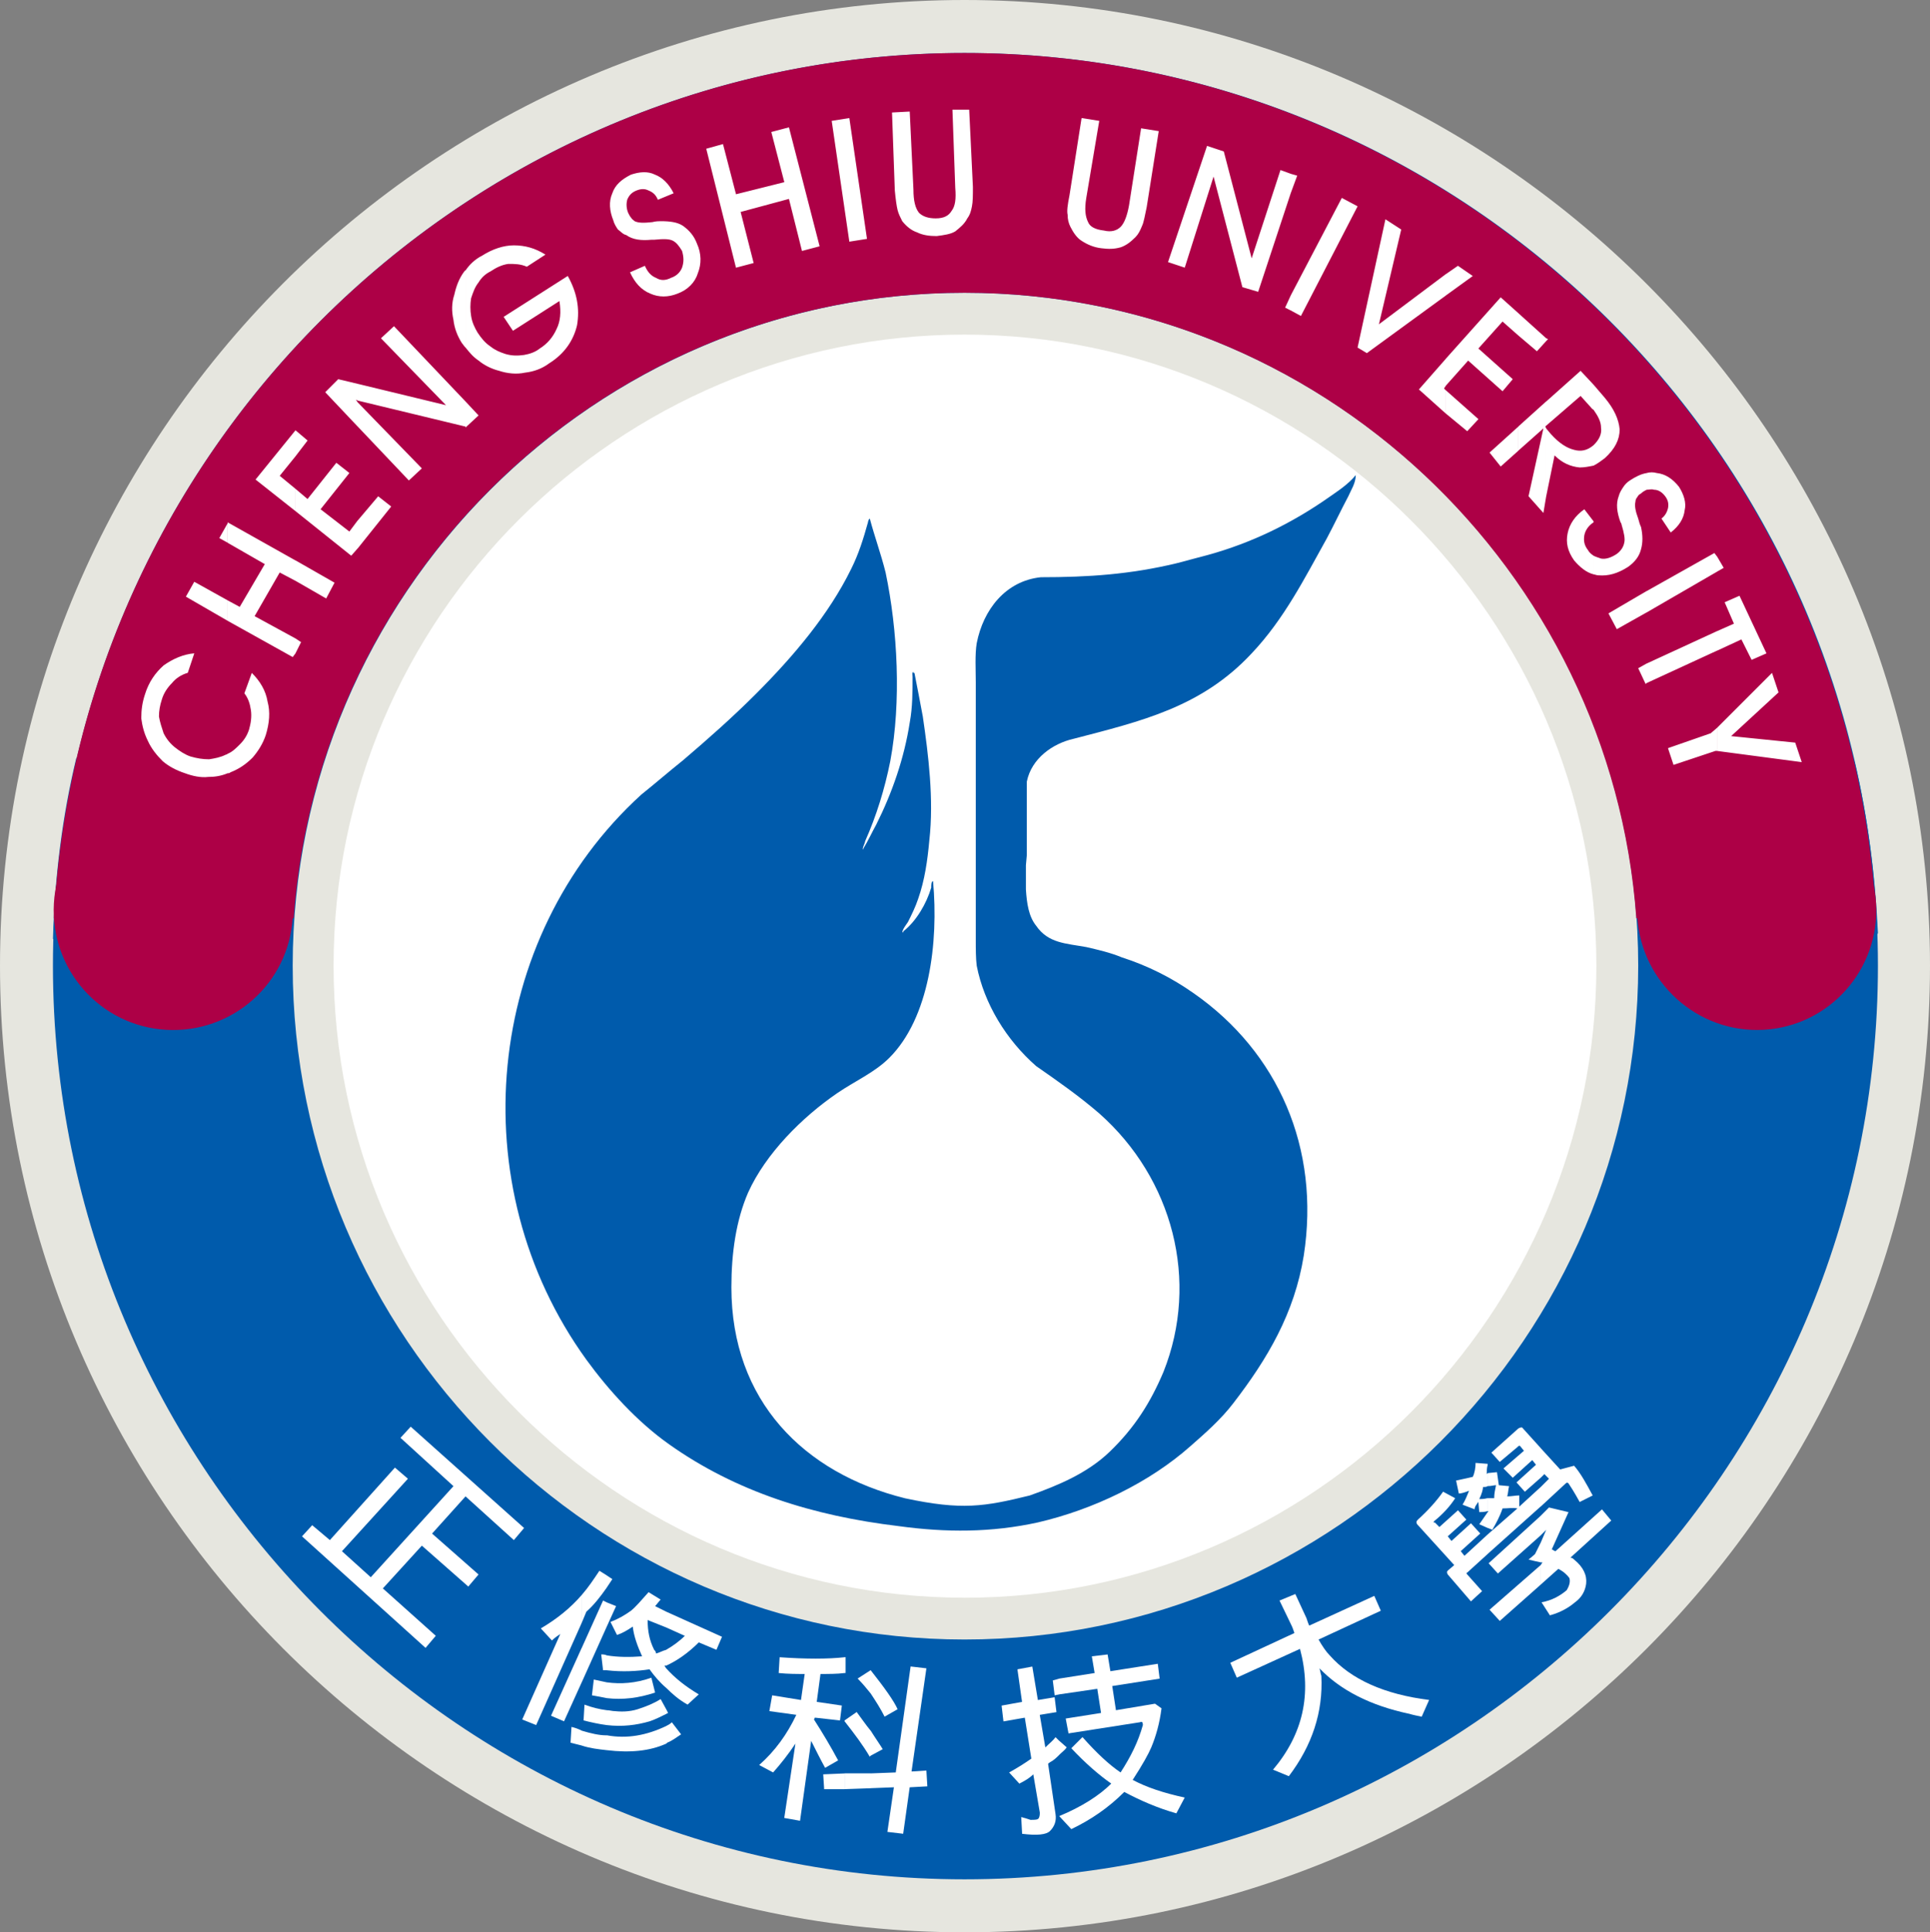
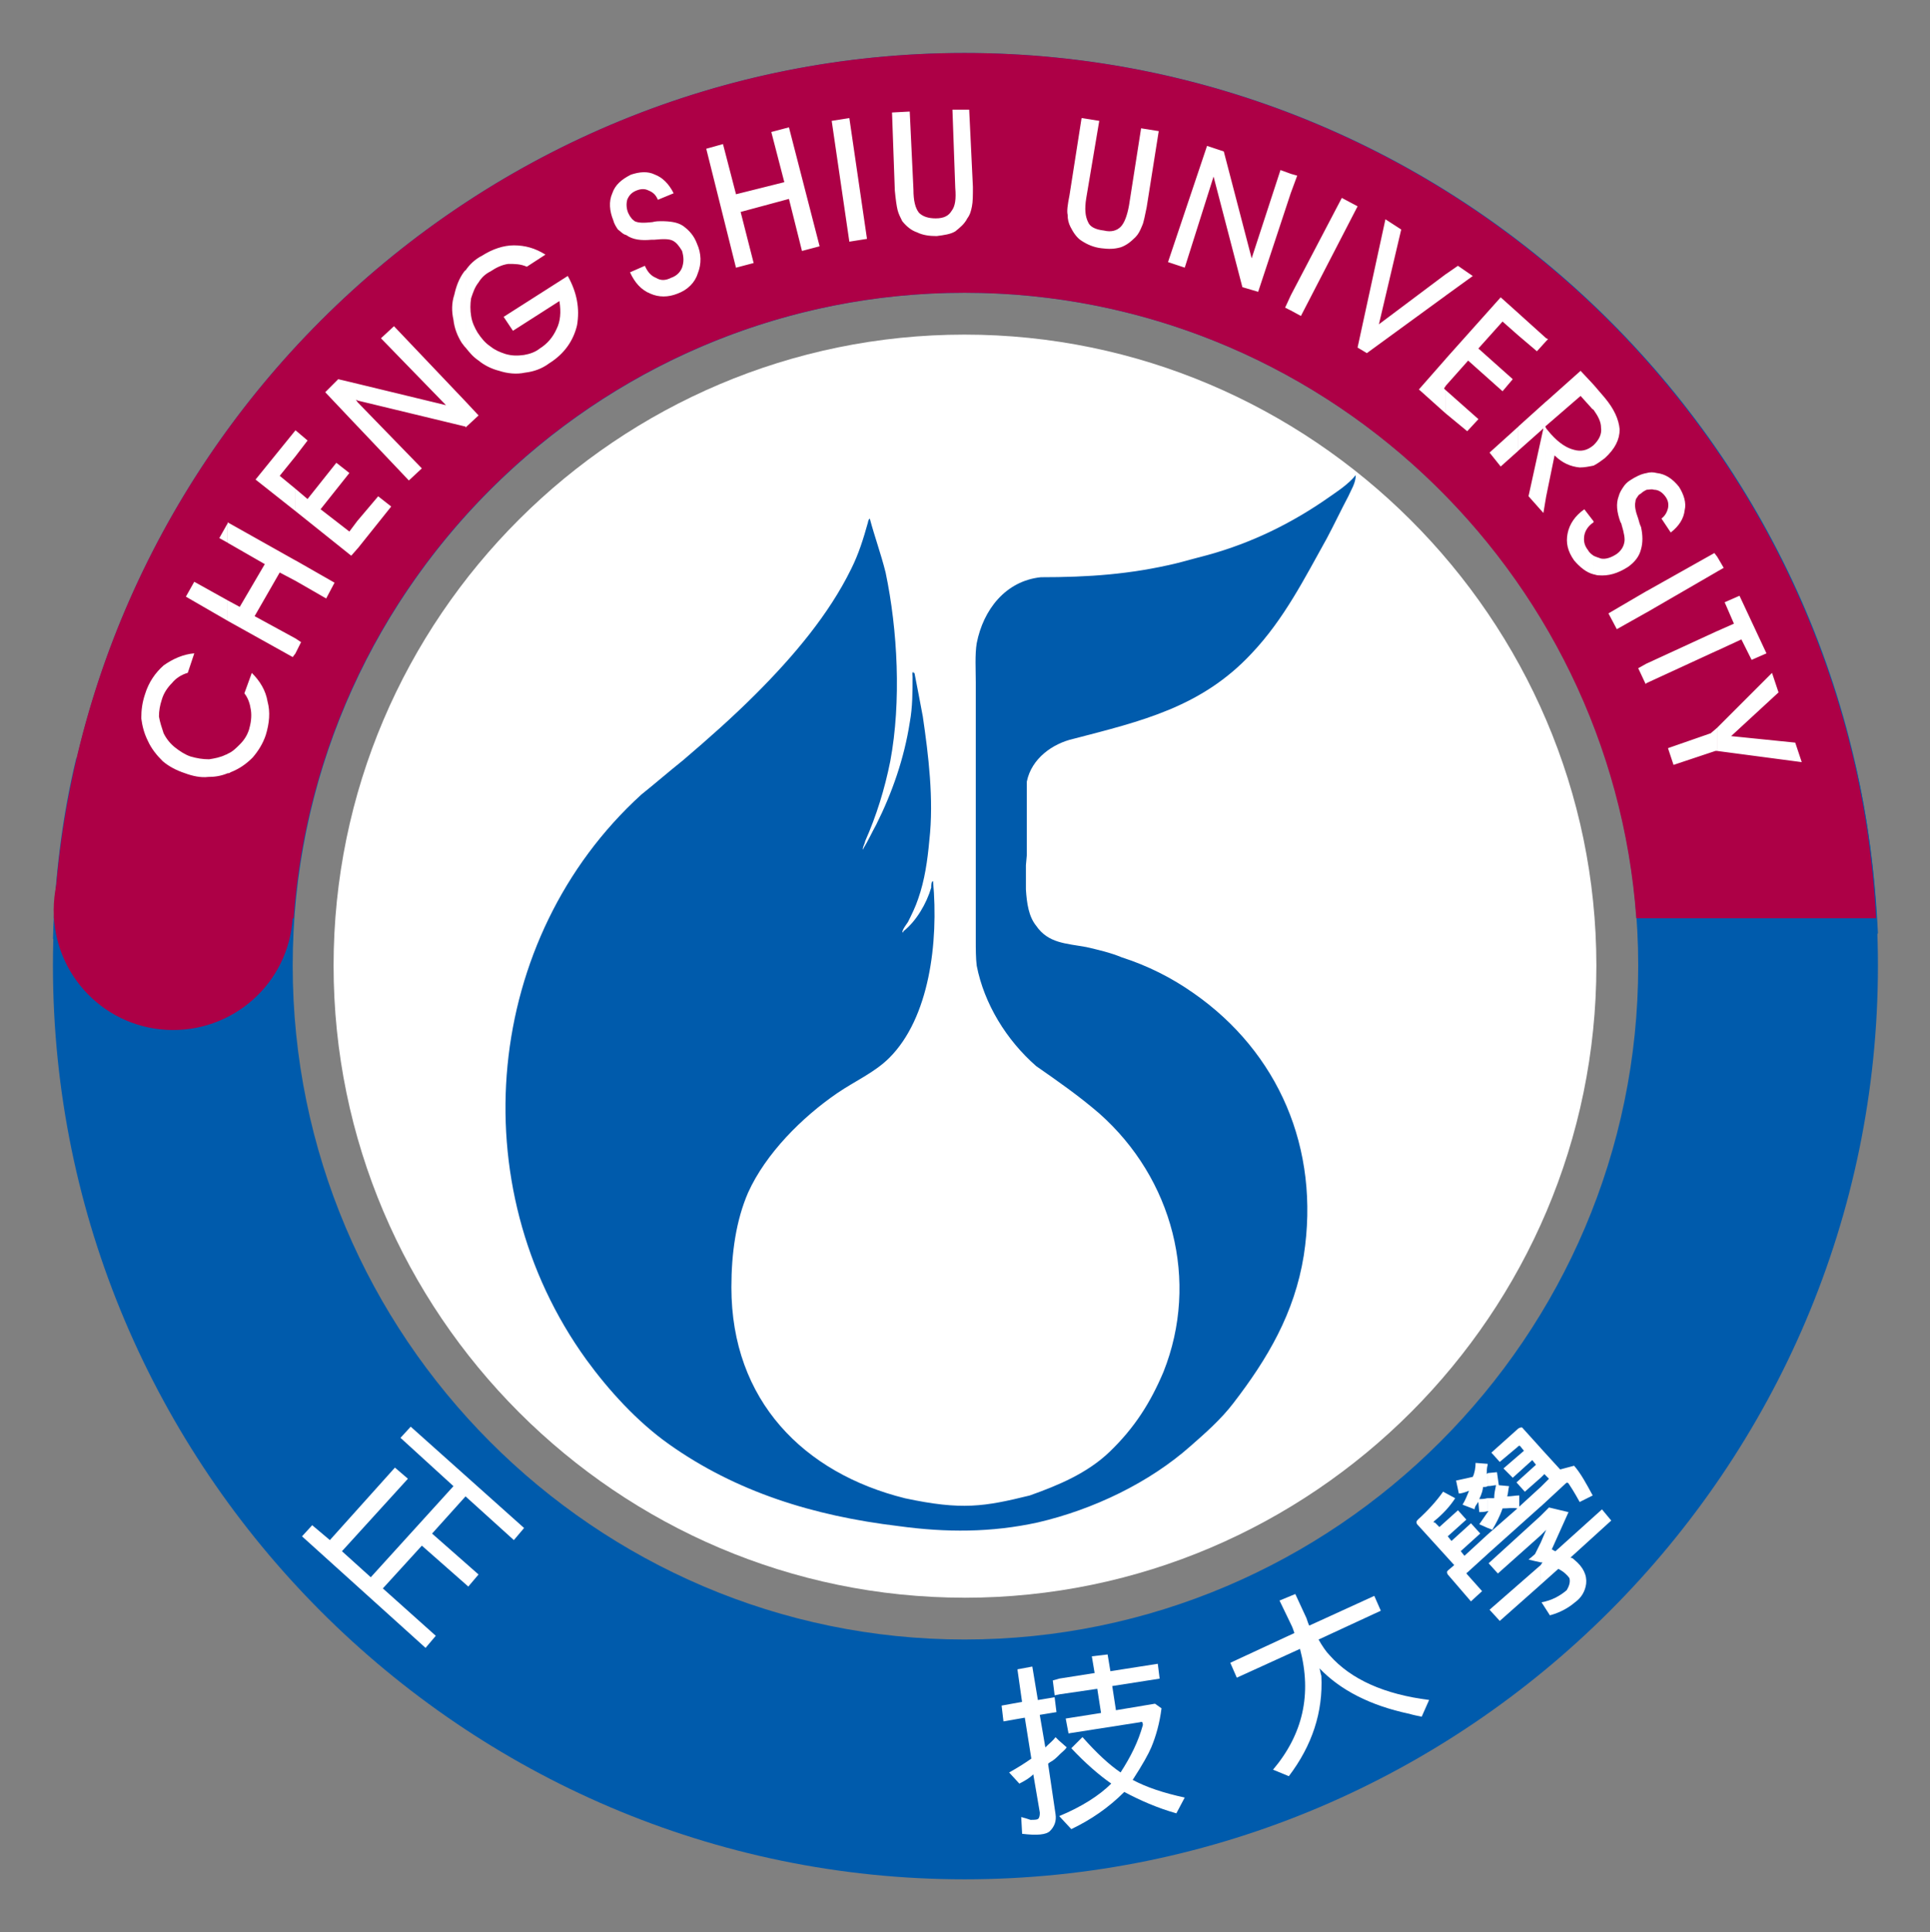
<svg xmlns="http://www.w3.org/2000/svg" id="_圖層_2" data-name="圖層 2" viewBox="0 0 530.48 530.99">
  <rect x="0" y="0" width="530.48" height="530.99" fill="#808080" stroke="none" />
  <defs>
    <style>
      .cls-1, .cls-2 {
        fill: #fff;
      }

      .cls-2, .cls-3, .cls-4, .cls-5, .cls-6 {
        fill-rule: evenodd;
      }

      .cls-3 {
        fill: #e6e6df;
      }

      .cls-4 {
        fill: none;
        stroke: #231815;
        stroke-miterlimit: 10;
        stroke-width: .77px;
      }

      .cls-5 {
        fill: #ad0046;
      }

      .cls-6 {
        fill: #005bac;
      }
    </style>
  </defs>
  <g id="_圖層_" data-name="&amp;lt;圖層&amp;gt;">
    <g>
      <path class="cls-4" d="M265.11,44.19c121.83,0,221.18,99.35,221.18,221.18s-99.35,221.18-221.18,221.18S44.18,387.19,44.18,265.37,143.54,44.19,265.11,44.19Z" />
-       <path class="cls-3" d="M265.11,530.99C119.27,530.99,0,411.71,0,265.37S119.27,0,265.11,0s265.37,119.27,265.37,265.37-119.02,265.62-265.37,265.62Z" />
      <path class="cls-6" d="M265.11,14.56c138.17,0,251.06,112.63,251.06,250.81s-112.89,251.06-251.06,251.06v-65.9h0c101.91,0,185.17-83.26,185.17-185.17s-83.26-184.91-185.17-184.91h0V14.56Zm0,501.87c-137.92,0-250.56-112.89-250.56-251.06S127.19,14.56,265.11,14.56V80.45c-101.65,0-184.66,83.01-184.66,184.91s83.01,185.17,184.66,185.17v65.9Z" />
      <path class="cls-2" d="M265.11,439.04c-95.27,0-173.42-77.9-173.42-173.68S169.84,91.95,265.11,91.95s173.67,77.9,173.67,173.42-77.89,173.68-173.67,173.68Z" />
      <path class="cls-6" d="M14.56,257.96c.51-17.11,2.56-33.71,6.39-49.55,6.38-5.62,14.81-8.94,23.75-8.94,14.3,0,26.56,8.17,32.95,19.92-3.32,13.54-5.37,27.59-5.62,42.14-6.64,7.41-16.6,12-27.33,12-12.51,0-23.5-6.13-30.14-15.58h0Zm495.23-48.53c3.58,15.07,5.62,30.9,6.38,46.99-6.64,10.47-18.13,17.11-31.41,17.11-10.22,0-19.67-4.09-26.31-10.98-.26-15.32-2.3-30.14-5.87-44.18,6.38-11.24,18.64-18.9,32.18-18.9,9.7,0,18.64,3.83,25.03,9.96Z" />
      <path class="cls-6" d="M372.64,130.51c0,2.3-1.28,4.09-2.04,5.87-2.04,3.83-3.83,7.66-5.87,11.49-6.13,10.98-11.75,22.22-20.69,31.67-13.79,14.81-30.39,18.65-49.04,23.5-5.62,1.28-11.49,5.36-12.77,11.75v20.18l-.25,2.81v6.64c.25,3.83,.76,7.41,2.81,9.96,3.32,4.85,8.18,4.85,13.79,5.87,3.32,.77,6.64,1.53,9.71,2.81,7.15,2.3,13.79,5.62,19.92,9.96,22.99,16.09,34.74,42.4,30.14,72.03-2.55,15.83-9.96,28.35-19.41,40.61-3.32,4.34-7.66,8.17-11.75,11.75-11.24,9.96-26.56,17.37-41.89,20.94-12.77,2.81-25.29,2.81-38.31,1.02-23.49-2.81-44.69-9.45-63.08-22.48-8.68-6.13-16.6-14.81-22.73-23.24-34.74-48.01-28.09-115.95,15.07-155.28,3.83-3.07,7.66-6.39,11.49-9.45,6.89-5.88,13.54-11.75,19.92-18.13,10.48-10.47,20.18-21.96,26.31-34.48,2.04-4.09,3.32-8.17,4.6-12.77,0-.25,.26-1.02,.51-1.02,1.28,4.85,3.07,9.7,4.34,14.81,3.32,15.83,4.34,35.5,1.28,51.85-1.53,7.66-3.83,15.07-6.9,21.96,0,.51-1.02,2.3-.51,2.3v-.25c1.28-2.04,2.3-4.34,3.58-6.64,4.34-8.68,7.66-18.13,9.2-28.09,.76-4.09,.76-8.43,.76-12.51,0-.26-.25-1.28,.26-1.28v.26h.26c.77,3.83,1.53,7.92,2.3,12,1.53,10.47,3.06,22.73,1.79,33.97-.51,5.62-1.28,10.98-3.07,16.09-.77,2.3-1.79,4.34-2.81,6.38-.51,.77-1.53,2.04-1.53,2.81h.26v-.25c3.58-2.81,6.38-7.66,7.66-12,0-.51,0-1.79,.51-1.79,1.54,16.86-1.02,37.54-12,48.53-4.09,4.08-9.45,6.38-14.31,9.7-9.7,6.64-19.66,16.6-24.52,27.33-3.32,7.66-4.6,16.6-4.6,26.05,0,31.16,19.92,51.08,47.76,57.98,15.58,3.32,21.71,2.3,34.22-.77,7.92-2.81,15.84-6.13,21.97-12,6.9-6.64,11.24-13.54,14.81-21.97,9.96-25.03,2.55-53.12-17.62-71-5.62-4.85-11.49-8.94-17.37-13.03-8.17-7.15-14.3-17.11-16.34-27.58-.26-2.04-.26-4.6-.26-6.9v-71c0-3.32-.26-7.66,.26-10.73,1.79-9.19,7.92-17.11,17.62-18.13,13.03,0,24.52-.77,37.29-3.83,2.81-.77,5.87-1.53,8.68-2.3,12.01-3.32,22.99-8.68,33.2-15.83,2.55-1.79,5.36-3.58,7.41-6.13Z" />
-       <path class="cls-5" d="M480.93,217.09c18.13-1.02,33.71,13.03,34.73,31.16,1.03,18.13-12.77,33.71-30.9,34.73-18.13,1.02-33.71-13.02-34.74-31.16-1.02-18.13,12.77-33.71,30.91-34.74Z" />
      <path class="cls-5" d="M49.55,217.35c18.13,1.02,31.93,16.6,30.9,34.74-1.02,18.13-16.6,31.93-34.74,30.9-18.13-1.02-31.93-16.6-30.9-34.73,1.02-18.13,16.6-32.18,34.73-30.9Z" />
      <path class="cls-5" d="M14.81,252.34C21.71,120.29,131.53,14.56,265.11,14.56s243.65,105.74,250.55,237.78h-65.9c-6.89-95.78-87.09-171.89-184.65-171.89S87.6,156.56,80.71,252.34H14.81Z" />
      <path class="cls-2" d="M471.99,199.98l15.07-15.07,1.79,5.36-13.03,12.01,17.62,1.79,1.79,5.36-23.24-3.07v-6.38h0Zm0-21.2v-5.36l4.6-2.04-2.55-5.88,4.08-1.79,7.41,15.83-4.08,1.79-2.81-5.62-6.64,3.07h0Zm0-21.71v-4.09l1.79,3.06-1.79,1.02Zm-.51,49.29l-11.49,3.83-1.53-4.6,11.75-4.09,1.79-1.53v6.38h-.51Zm.51-53.38v4.09l-19.41,11.24v-5.87l18.64-10.47,.77,1.02h0Zm0,20.43v5.36l-19.41,8.94v-5.36l19.41-8.94h0Zm-19.41-38.82v-4.6c1.02-.26,1.79-.26,2.81,0,2.3,.25,4.34,1.53,6.13,3.83,1.28,2.04,2.04,4.34,1.53,6.38-.25,2.3-1.53,4.34-3.83,6.13l-2.55-3.83c1.02-.77,1.53-1.79,1.79-2.81,.25-1.28,0-2.3-.77-3.32-.77-1.02-1.79-1.79-3.06-1.79-.77-.25-1.28,0-2.04,0Zm0-4.6v4.6c-.51,.25-1.02,.51-1.53,1.02-.51,.25-.77,.51-1.03,1.02-.26,.25-.51,.77-.51,1.28-.26,1.02,0,2.55,.77,4.6,.26,1.02,.51,1.79,.77,2.3,.51,2.3,.51,4.34,0,6.13-.51,2.04-1.79,3.58-3.58,4.85-2.81,1.79-5.36,2.55-8.17,2.3-.51,0-1.02-.26-1.28-.26v-5.11c.51,.26,1.28,.51,2.04,.77,1.28,.25,2.81-.26,4.34-1.28,1.03-.77,1.79-1.79,2.04-3.06,.26-1.02,0-2.55-.77-5.11,0,0,0-.26-.25-.51-1.03-2.81-1.28-5.11-.51-7.15,.26-1.02,.77-1.79,1.27-2.55,.51-.77,1.03-1.28,1.79-1.79,1.54-1.02,3.07-1.79,4.6-2.04h0Zm0,32.44v5.87l-8.18,4.6-2.3-4.34,10.47-6.13h0Zm0,19.92v5.36l-.26,.25-2.04-4.34,2.3-1.28h0Zm-14.56-38.82h0v0h0Zm0-15.58v-5.62h0c1.54-1.53,2.3-3.06,2.04-4.85,0-1.53-.77-3.06-2.04-4.85v-6.9l3.07,3.58c2.55,3.06,3.83,5.87,4.09,8.68,0,2.81-1.28,5.36-4.09,7.92-1.02,.77-2.05,1.53-3.07,2.04Zm0-22.22v6.9c-.51-.26-.77-.77-1.28-1.28l-2.3-2.55-9.45,8.17v-6.64l9.45-8.43,3.58,3.83h0Zm0,16.6v5.62c-1.28,.26-2.55,.51-3.83,.51-2.56-.25-4.86-1.28-6.9-3.32l-2.3,11.24v-18.64l1.28,1.53c2.3,2.55,4.34,3.83,6.38,4.34,1.79,.51,3.58,.26,5.36-1.28h0Zm0,20.94v.25c-1.53,1.02-2.3,2.3-2.55,3.58-.26,1.53,0,2.81,1.02,4.09,.25,.51,.77,1.02,1.53,1.53v5.11c-2.04-.51-3.83-2.04-5.36-3.83-1.79-2.55-2.3-4.85-1.79-7.41,.51-2.55,2.04-4.85,4.6-6.64l2.55,3.32h0Zm-13.03-49.55v-.77l.51,.25-.51,.51Zm0-.77v.77l-2.55,2.81-5.11-4.34v-6.13l7.66,6.9h0Zm0,17.37v6.64l-.25,.25,.25,.51v18.64l-.77,4.6-4.09-4.6,4.09-18.64-6.9,6.13v-6.64l7.66-6.9Zm-7.66-24.26v6.13l-4.34-3.83-6.64,7.41,9.45,8.43-2.81,3.32-9.45-8.43-6.13,6.89v-7.41l15.07-16.86,4.85,4.34h0Zm0,31.16v6.64l-4.85,4.34-3.06-3.83,7.92-7.15h0Zm-19.92-3.57l5.88,4.85,3.07-3.32-8.94-7.92v6.39h0Zm0-32.44v-5.87l3.32-2.3,4.08,2.81-7.41,5.36Zm0-5.87v5.87l-21.71,15.83-2.56-1.53,7.66-35.25,4.34,2.81-6.13,26.05,18.39-13.79h0Zm0,23.24v7.41l-.51,.77,.51,.51v6.39l-7.41-6.64,7.41-8.43h0Zm-42.65-13.28v-4.09l14.05-26.82,4.34,2.3-15.58,30.14-2.81-1.53h0Zm0-32.18v-5.36l1.79,.51-1.79,4.85Zm0-5.36v5.36l-8.94,27.07-4.34-1.28-7.92-30.39-7.92,25.03-4.6-1.53,10.73-31.93,4.6,1.53,7.66,29.37,7.92-24.26,2.81,1.02h0Zm0,33.46v4.09l-1.53-.77,1.53-3.32h0ZM127.96,117.23v-6.9l3.58,3.83-3.58,3.32v-.25h0Zm0-21.71v-21.2c1.02-1.53,2.55-3.06,4.59-4.09,2.81-1.79,5.88-2.81,8.69-2.81,3.06,0,5.87,.77,8.68,2.55l-5.11,3.32c-1.79-.77-3.32-.77-5.11-.77-1.79,.26-3.32,1.02-4.85,2.04-1.53,.77-2.55,1.79-3.32,3.06-1.03,1.28-1.53,2.81-2.04,4.34-.26,1.53-.26,3.32,0,4.85,.26,1.79,1.02,3.32,1.79,4.6,1.02,1.53,2.04,2.81,3.57,3.83,1.28,1.02,2.56,1.53,4.09,2.04,1.79,.51,3.32,.51,5.11,.26,1.53-.26,3.07-.77,4.34-1.79,2.04-1.28,3.58-3.07,4.6-5.36,1.02-2.04,1.28-4.6,.77-7.66l-12.77,8.17-2.56-3.83,17.63-11.24c2.55,4.6,3.32,8.94,2.55,13.54-1.02,4.34-3.58,7.92-7.66,10.47-2.04,1.53-4.34,2.3-6.64,2.56-2.3,.51-4.85,.25-7.15-.51-2.04-.51-4.09-1.53-5.62-2.81-1.53-1.02-2.56-2.3-3.58-3.58h0Zm169.33-63.08l4.85,.77-3.57,21.2c-.51,3.06-.26,5.11,.51,6.64,.51,1.28,2.04,2.04,4.34,2.3,2.04,.51,3.58,0,4.6-1.02,1.02-1.02,1.79-3.07,2.3-5.87l3.32-21.2,4.85,.77-3.32,20.94c-.51,2.3-.77,4.09-1.27,5.11-.51,1.28-1.03,2.3-1.79,3.07-1.28,1.28-2.56,2.3-4.09,2.81-1.79,.51-3.32,.51-5.36,.25-2.04-.25-3.83-1.02-5.37-2.04-1.28-.77-2.3-2.3-3.07-3.83-.51-1.02-.77-2.04-.77-3.32-.25-1.02,0-2.81,.51-5.36l3.32-21.2h0Zm-52.1-1.53l4.86-.26,1.02,21.45c0,3.06,.51,5.11,1.53,6.38,1.03,1.02,2.56,1.53,4.6,1.53,2.3,0,3.58-.77,4.34-2.04,1.02-1.28,1.28-3.32,1.02-6.38l-.77-21.46h4.6l1.02,21.2c0,2.3,0,4.09-.26,5.36-.25,1.28-.51,2.3-1.28,3.32-.76,1.53-2.04,2.55-3.32,3.58-1.28,.77-3.06,1.02-5.11,1.28-2.04,0-3.83-.25-5.37-1.02-1.53-.51-2.81-1.53-4.08-3.07-.51-1.02-1.03-2.04-1.28-3.06-.26-1.02-.51-2.81-.76-5.36l-.77-21.45h0Zm-6.89,34.73l-4.85,.77-4.85-33.2,4.85-.77,4.85,33.2h0Zm-31.16,6.64l-4.85,1.28-8.17-32.69,4.6-1.28,3.58,13.79,13.28-3.32-3.58-13.79,4.85-1.28,8.43,32.69-4.85,1.28-3.58-14.3-13.28,3.58,3.58,14.05h0Zm-33.97,2.55l4.08-1.79c.77,1.79,1.79,2.81,3.07,3.32,1.27,.77,2.55,.77,4.09,0,1.53-.51,2.55-1.53,3.06-2.81,.51-1.53,.51-2.81,0-4.6-.77-1.28-1.53-2.3-2.55-2.81-1.02-.51-2.55-.51-5.11-.26h-.77c-2.81,.26-5.11,0-6.9-1.28-1.02-.25-1.53-1.02-2.3-1.53-.51-.77-1.02-1.53-1.28-2.55-1.02-2.55-1.28-5.11-.26-7.41,.77-2.3,2.56-3.83,5.11-5.11,2.3-.77,4.6-1.02,6.64,0,2.04,.77,3.83,2.55,5.11,5.11l-4.34,1.79c-.51-1.28-1.28-2.04-2.55-2.55-1.02-.51-2.04-.51-3.32,0-1.28,.51-2.04,1.28-2.56,2.55-.26,1.02-.26,2.3,.26,3.58,.26,.51,.51,1.02,.77,1.28,.26,.51,.77,.77,1.02,1.02,1.02,.51,2.55,.51,4.85,.26,1.02-.26,1.79-.26,2.3-.26,2.56,0,4.6,.26,6.13,1.28,1.79,1.28,3.06,2.81,3.83,4.85,1.27,2.81,1.27,5.62,.26,8.17-.77,2.55-2.81,4.6-5.62,5.62-2.56,1.02-5.11,1.02-7.41,0-2.56-1.02-4.34-3.07-5.62-5.88Zm-45.21-.51v21.2c-.51-.51-.77-1.02-1.03-1.28-1.27-2.04-2.04-4.09-2.3-6.38-.51-2.3-.51-4.6,.25-6.9,.51-2.3,1.28-4.34,2.56-6.13,.26-.25,.26-.51,.51-.51h0Zm0,36.01l-19.67-20.69-3.58,3.32,17.88,18.39-24.26-5.87v4.6l29.63,7.15v-6.9h0Zm-29.63,40.35v-7.66l5.62-6.64,3.58,2.81-9.19,11.49h0Zm0-33.46v-6.64l17.62,18.13-3.57,3.32-14.05-14.81Zm0-11.75v4.6l-.51-.25,.51,.77v6.64l-8.94-9.45,3.57-3.58,5.37,1.28h0Zm0,37.54v7.66l-1.79,2.04-15.33-12.26v-6.13l3.32,2.81,7.92-9.96,3.58,2.81-7.92,9.96,7.92,6.13,2.3-3.07h0Zm-17.11,36.52v-4.09l1.53,1.02-1.53,3.06h0Zm0-19.92v-5.62l10.73,6.13-2.3,4.34-8.43-4.85h0Zm0-34.22v-7.15h0l3.32,2.81-3.32,4.34Zm0-7.15v7.15l-4.34,5.36,4.34,3.58v6.13l-10.98-8.68,10.98-13.54h0Zm0,35.76v5.62l-4.34-2.3-6.9,12,11.24,6.13v4.09l-.77,1.02-17.88-9.96v-5.62l3.32,1.79,6.89-11.75-10.22-5.87v-5.62l18.64,10.47h0Zm-18.64,58.49v-5.36c1.28-.51,2.3-1.53,3.32-2.55,1.28-1.28,2.04-2.55,2.55-4.09,.51-1.79,.77-3.58,.51-5.36-.26-1.79-.77-3.32-1.79-4.6l2.04-5.62c2.3,2.3,3.83,4.85,4.34,7.92,.76,2.81,.51,5.87-.51,9.19-.77,2.3-2.04,4.34-3.58,6.13-1.79,1.79-3.58,3.07-6.13,4.09-.26,.25-.51,.25-.77,.25Zm0-68.71v5.36l-2.3-1.28,2.3-4.09h0Zm0,21.2v5.62l-11.49-6.64,2.3-4.09,9.19,5.11h0Zm0,42.14v5.36c-1.79,.76-3.58,1.02-5.36,1.02-2.04,.25-4.34-.26-6.38-1.02-2.3-.77-4.34-1.79-6.13-3.32-1.53-1.53-3.06-3.32-4.09-5.62-1.02-2.04-1.53-4.09-1.79-6.13,0-2.3,.26-4.34,1.03-6.64,1.02-3.32,2.81-5.87,5.11-7.92,2.55-1.79,5.36-3.06,8.43-3.32l-1.79,5.36c-1.79,.51-3.32,1.53-4.34,2.81-1.28,1.28-2.3,2.81-2.81,4.6-.51,1.53-.77,3.07-.77,4.6,.26,1.53,.77,3.07,1.28,4.6,.77,1.53,1.79,2.81,3.06,3.83,1.28,1.02,2.81,2.04,4.34,2.55,1.79,.51,3.32,.77,5.11,.77,1.53-.25,3.07-.51,4.6-1.28q.26,0,.51-.25Z" />
      <g>
        <polygon class="cls-1" points="90.67 423.21 85.81 419.12 83.01 422.18 116.97 452.83 119.78 449.51 105.23 436.49 115.95 424.74 128.72 435.98 131.53 432.66 118.76 421.42 127.96 411.2 141.24 423.21 144.05 419.89 112.89 392.05 110.08 395.11 124.64 408.39 101.91 433.42 93.99 426.27 112.12 406.35 108.55 403.29 90.67 423.21" />
-         <path class="cls-1" d="M183.12,479.14v-4.85c.51-.25,1.03-.51,1.54-1.02l2.55,3.32c-1.53,1.02-2.55,1.79-3.83,2.3l-.26,.26h0Zm0-8.17v-1.28l.51,1.02-.51,.26h0Zm0-7.15v-5.36c2.3,2.56,5.11,4.85,8.94,7.15l-3.07,2.81c-2.3-1.28-4.08-2.81-5.88-4.6h0Zm0-6.13v-4.34c1.79-1.03,3.58-2.3,5.11-3.83l-5.11-2.3v-4.34l15.33,6.9-1.53,3.58-4.85-2.04c-3.07,3.06-6.13,5.11-8.94,6.38Zm-16.34-21.45c.51-.77,1.02-1.53,1.53-2.3l-1.53-1.02v3.32h0Zm16.34,6.64v4.34l-5.11-2.04c0,3.07,.51,5.62,1.79,8.18,.26,.26,.51,.51,.51,1.02,1.02-.26,1.79-.76,2.81-1.02v4.34h-.51c.26,.25,.26,.51,.51,.77v5.36c-1.79-1.53-3.32-3.32-4.59-5.11-3.32,.51-7.41,.77-11.75,.26v-4.09c3.07,.51,6.39,.51,9.71,.26-1.28-2.81-2.3-5.62-2.56-8.17-1.53,1.02-2.81,1.79-4.34,2.3l-1.79-3.58c2.04-.77,3.83-1.79,5.62-3.07,1.28-1.02,2.81-2.81,4.85-5.11l3.32,2.04c-.51,.51-1.02,1.28-1.53,1.79l3.06,1.53h0Zm0,26.82v1.28c-1.53,.77-3.06,1.53-4.59,2.04-3.58,1.03-7.41,1.54-11.75,1.03v-4.09c.77,0,1.53,.26,2.3,.26,2.55,.26,4.85,0,6.89-.77,1.53-.51,3.58-1.27,5.62-2.55l1.53,2.81h0Zm0,4.6c-5.36,2.55-10.72,3.58-16.34,2.55v4.09c6.39,.77,11.75,.26,16.34-1.79v-4.85h0Zm-16.34-7.66c4.34,.51,8.69,0,13.28-1.53l-1.02-4.08c-4.34,1.53-8.43,1.79-12.26,1.27v4.34h0Zm0-19.67l2.56-5.62-2.56-1.02v6.64Zm-6.89-1.02l1.28-3.07c2.04-1.79,3.83-4.08,5.62-6.64v-3.32l-2.04-1.28c-1.53,2.3-3.06,4.6-4.85,6.64v7.66h0Zm6.89-5.62v6.64l-6.89,15.33v-9.45l5.87-13.03,1.02,.51h0Zm0,14.56c-.51-.26-1.02-.26-1.53-.26l.51,4.34h1.02v-4.09h0Zm0,7.41c-1.27-.26-2.3-.51-3.57-.77l-.51,4.34c1.54,.26,2.81,.51,4.09,.77v-4.34h0Zm0,7.66v4.09c-2.04-.26-4.34-.77-6.38-1.28l.25-4.34c2.04,.76,4.09,1.27,6.13,1.53h0Zm0,6.89v4.09c-2.3-.26-4.6-.51-6.89-1.27v-4.09c2.55,.77,4.85,1.28,6.64,1.28h.26Zm-12.77-27.84l-10.47,23.5,3.83,1.53,12.52-28.09v-7.66c-3.07,3.58-6.9,6.64-11.24,9.19l3.06,3.32c.77-.77,1.53-1.27,2.3-1.79h0Zm5.88,3.83v9.45l-4.86,10.72-3.58-1.53,8.43-18.64h0Zm0,22.73v4.09c-1.03-.26-2.04-.51-3.07-.77l.26-4.34c1.03,.25,1.79,.51,2.81,1.02Z" />
-         <path class="cls-1" d="M239.31,491.4v-4.08l6.9-.26,4.08-29.12,4.34,.51-4.08,28.35,4.08-.26,.26,4.34-4.85,.26-1.79,12.77-4.34-.51,1.79-12.26-6.38,.25h0Zm0-8.94l3.32-1.79c-.77-1.28-2.04-3.06-3.32-5.11v6.89h0Zm0-17.11c1.53,2.3,2.81,4.34,3.83,6.38l3.58-2.04c-1.02-2.3-3.58-5.87-7.41-10.73h0v6.38Zm-7.15-5.62h.26v-4.34h-.26v4.34h0Zm7.15-.76v6.38c-1.02-1.28-2.3-2.81-3.58-4.09l3.58-2.3h0Zm0,16.6v6.89l-.26,.26c-1.79-3.06-4.08-6.13-6.9-9.71v-.25l3.32-2.3c1.53,2.04,2.55,3.58,3.83,5.11h0Zm0,11.75v4.08l-7.15,.25v-4.34h7.15Zm-16.35-8.94c1.28,2.55,2.56,5.11,3.83,7.41l3.58-2.04c-2.04-3.83-4.34-7.66-6.64-11.24l.25-.51,6.9,.77,.51-4.09-6.9-1.02,1.03-7.66c2.3,0,4.59,0,6.64-.26v-4.34c-4.59,.51-10.72,.51-17.87,0l-.26,4.34c2.55,.26,4.85,.26,7.15,.26l-1.02,7.15-7.92-1.28-.77,4.34,7.41,1.02c-2.55,5.37-5.87,9.96-10.21,13.79l3.83,2.04c2.04-2.3,4.08-4.85,6.13-7.92l-3.07,20.43,4.34,.77,3.06-21.97h0Zm9.19-5.62v0h0Zm0,14.56v4.34h-5.62l-.26-4.08,5.87-.25Z" />
        <path class="cls-1" d="M291.16,482.21c.77-.77,1.53-1.28,2.04-2.04l-2.04-1.79v3.83h0Zm0-16.6v-4.34l9.71-1.53-.77-4.59,4.34-.51,.76,4.6,13.03-2.04,.51,4.08-13.03,2.04,1.02,6.64,10.73-1.79,1.79,1.27c-.51,4.09-1.53,7.66-2.81,10.73-.76,1.79-2.3,4.6-5.11,8.94,3.83,2.04,8.43,3.58,14.3,4.85l-2.3,4.34c-5.37-1.53-9.96-3.57-14.31-5.88-4.34,4.34-9.19,7.66-14.56,10.22l-3.32-3.58c6.13-2.55,10.98-5.62,14.3-8.94-3.32-2.3-7.15-5.62-10.98-9.71l3.07-3.06c3.83,4.34,7.41,7.66,10.47,9.71,2.81-4.34,4.85-8.43,6.13-13.03,0-.77-.25-1.03-.77-.77l-19.67,3.07-.77-4.08,9.71-1.53-1.03-6.64-10.47,1.53Zm-7.66,17.63c-1.79,1.27-3.83,2.55-6.13,3.83l2.81,3.06c1.53-.77,2.81-1.53,3.83-2.55l1.79,10.47c0,.51,0,1.02-.26,1.53-.26,.51-1.03,.51-2.3,.51-.77-.26-1.53-.51-2.55-.77l.25,4.6c4.09,.51,6.64,.26,7.66-.77,1.28-1.28,1.79-2.81,1.53-4.59l-2.04-13.79c0-.26,.25-.26,.51-.51,1.02-.51,1.79-1.28,2.56-2.04v-3.83l-1.03-1.02c-.76,1.02-1.79,1.79-2.81,2.81l-1.53-8.94,4.59-.76-.51-4.09-4.6,.77-1.53-9.2-4.09,.77,1.27,8.94-5.62,1.02,.51,4.34,5.87-1.02,1.79,11.24h0Zm7.66-21.97v4.34l-1.28,.26-.51-4.09,1.79-.51Z" />
        <path class="cls-1" d="M362.68,458.45c5.62,5.88,13.79,10.21,24.77,12.52,.77,.25,2.04,.51,3.32,.77l2.04-4.6c-12.26-1.54-21.46-5.62-27.33-12.26-1.02-1.02-2.04-2.56-3.06-4.34l17.11-7.92-1.79-4.08-17.88,8.17c-.26-.51-.51-1.27-.76-2.04l-3.07-6.64-4.34,1.79,3.32,6.89c.26,.51,.51,1.28,.77,2.04l-17.62,8.18,1.79,4.09,17.37-7.92c3.32,12.51,.77,23.5-7.41,33.2l4.34,1.79c6.39-8.42,9.45-17.62,8.94-27.58-.26-.77-.26-1.27-.51-2.04Z" />
        <path class="cls-1" d="M425.76,406.35l-2.3,2.3v5.37l6.9-6.39c.25-.26,.51-.26,.76,0,.51,.77,1.53,2.3,3.07,5.11l3.58-1.79c-1.79-3.32-3.32-6.13-5.11-8.17l-3.83,1.02h0l-5.37-5.88v8.18l1.03-1.02,1.27,1.28h0Zm-2.3,29.11v-5.36l.51-.77h-.51v-5.36l1.53-3.58-1.53,1.53v-5.37l2.3-2.3,5.36,1.28-4.59,10.22c.51,.25,.76,.51,1.02,.51l12.77-11.49,2.55,3.07-11.24,10.21c.51,0,.77,.26,1.02,.51,2.55,2.04,3.58,4.34,3.32,6.64-.26,2.04-1.28,3.83-3.07,5.11-1.79,1.53-4.08,2.81-6.89,3.58l-2.3-3.58c2.81-.51,5.11-1.79,6.9-3.32,.77-1.28,1.02-2.3,.77-3.32-.51-.76-1.53-1.79-3.06-2.55l-4.86,4.34Zm0-26.82l-5.87,5.37v-3.07c-1.02,0-2.04,.26-3.32,.26,.26-.77,.26-1.79,.51-2.81l-2.81-.26-.51-3.58-2.56,.25v3.58c1.02,0,1.79-.26,2.3-.26-.26,1.27-.51,2.3-.51,3.57h-1.79v3.58h.26l-.26,.26v4.34l1.28,.51c1.02-1.79,2.04-3.58,2.81-5.87,1.53,0,2.81-.26,4.09,0l-8.18,7.15v5.36l14.56-13.03v-5.37h0Zm-14.56-6.13v-.26h0v.26h0Zm14.56-4.6v8.18l-4.34,3.83-2.3-2.56,5.36-4.85-1.02-1.28-5.36,4.85-2.55-2.56,5.62-4.85-1.03-1.28c-.25-.25-.51,0-.76,.26l-4.86,4.08-2.3-2.55,7.41-6.64c.51-.26,1.02-.51,1.28,0l4.85,5.36h0Zm0,18.64v5.37l-11.75,10.47-2.55-2.81,14.3-13.03h0Zm0,7.41v5.36c-1.27-.25-2.3-.51-3.32-.76l1.53-1.28,.26-.26,1.53-3.07h0Zm0,6.13l-14.04,12.26,2.81,3.07,11.24-9.96v-5.36Zm-14.56-25.28l-.26,.26c0-.77,0-1.53,.26-2.55v-.26l-3.32-.26c0,1.28-.26,2.81-.77,3.83-2.04,.51-3.58,.77-4.59,1.02l.76,3.57c.51,0,1.54-.25,2.81-.77-.51,1.28-1.02,2.56-1.79,3.83l3.32,1.27c0-.76,.51-1.27,1.02-2.04l.25,2.81c.51,0,1.28,0,2.3-.26v-3.58c-1.02,.26-1.79,.26-2.3,.26,.77-1.54,1.03-2.81,1.03-3.32,.51,0,1.02,0,1.27-.25v-3.58h0Zm0,10.73v4.34l-2.3-1.02,2.3-3.32h0Zm0,6.13v5.36l-5.62,5.11c-.26,0-.26,.26,0,.51l4.09,4.59-3.07,2.81-6.38-7.41c-.26-.51-.26-.77,0-1.03l1.79-1.53-10.21-11.24c-.26-.51-.26-.77,.25-1.27,2.81-2.56,5.11-5.11,6.9-7.66l3.32,1.79c-1.28,2.04-3.32,4.34-5.87,6.38,0,.26,0,.51,.26,.26l1.27,1.28,5.11-4.6,2.3,2.56-5.11,4.59,1.02,1.28,5.36-4.86,2.55,2.81-5.36,4.85,1.02,1.28,6.38-5.87Z" />
      </g>
    </g>
  </g>
</svg>